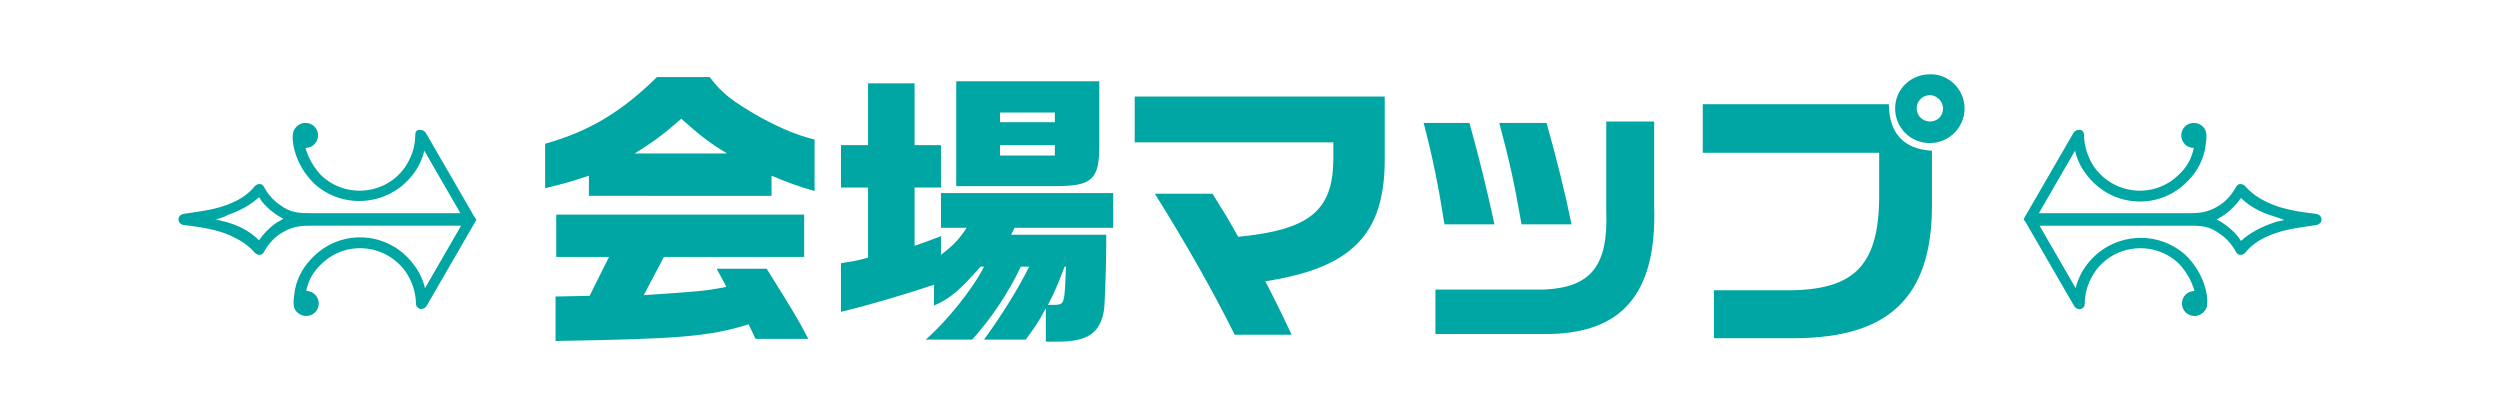
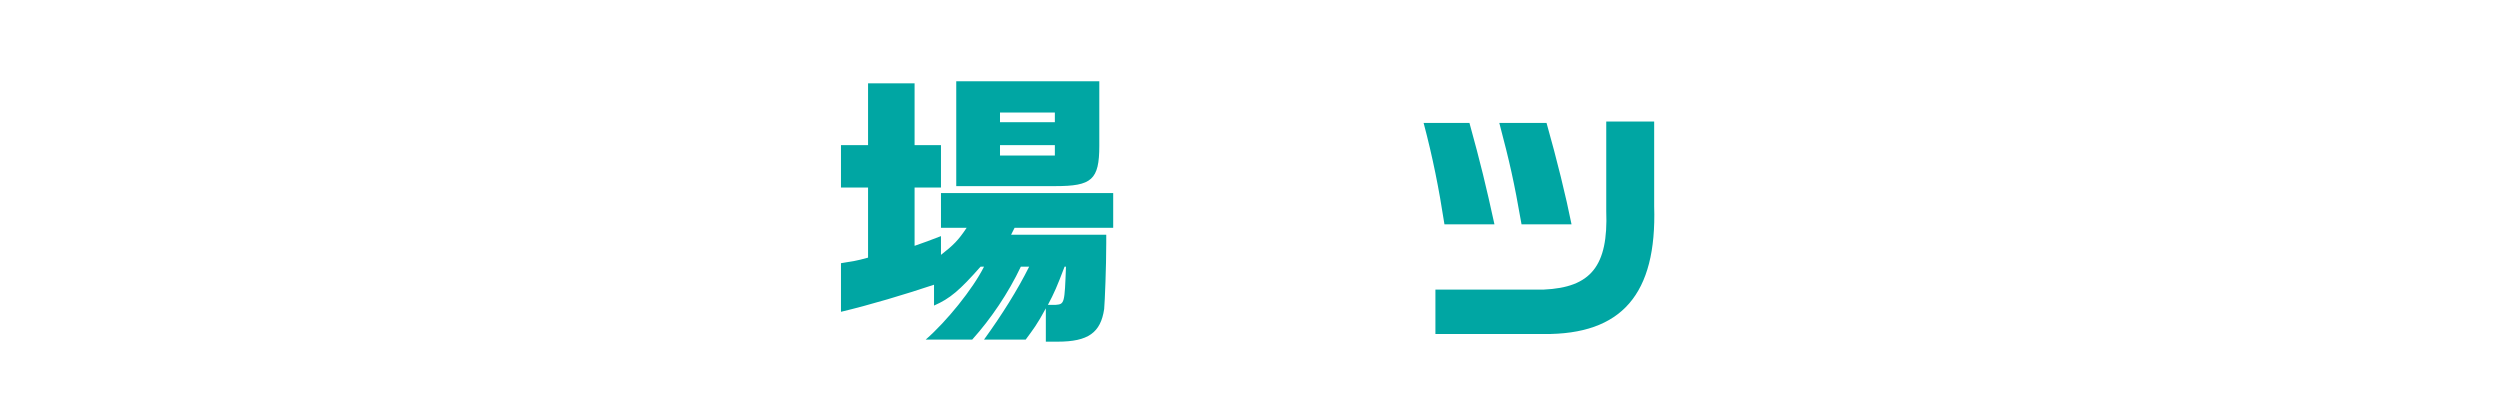
<svg xmlns="http://www.w3.org/2000/svg" version="1.1" id="レイヤー_1" x="0px" y="0px" viewBox="0 0 360 60" style="enable-background:new 0 0 360 60;" xml:space="preserve">
  <style type="text/css">
	.st0{fill:#00A6A3;}
</style>
  <g>
-     <path class="st0" d="M291.4,31.6l0.2-0.4l7-12.1c0.2-0.3,0.5-0.4,0.9-0.4s0.6,0.4,0.6,0.7c0,1.7,0.6,3.4,1.5,4.7   c2.9,4,8.6,4.5,12.1,1.1c1.1-1,1.9-2.3,2.2-3.9l0,0c-1,0-1.8-0.8-1.8-1.8s0.8-1.8,1.8-1.8c0.7,0,1.4,0.4,1.7,1.1   c0.3,0.7,0,2.1-0.1,2.8c-0.4,1.9-1.4,3.5-2.8,4.8c-4.1,3.9-10.7,3.4-14.2-1.2c-0.8-1-1.4-2.2-1.7-3.5l-5.2,9H315   c1.9,0,3-0.1,4.7-1.2c0.9-0.6,1.7-1.5,2.3-2.6c0.1-0.2,0.3-0.4,0.6-0.4c0.3,0,0.5,0.1,0.7,0.3c1.2,1.4,2.9,2.3,4.6,2.9   c1.8,0.6,3.8,0.9,5.7,1.1c0.4,0.1,0.7,0.4,0.7,0.8c0,0.4-0.3,0.7-0.7,0.8c-1.9,0.3-3.9,0.5-5.7,1.1c-1.8,0.6-3.4,1.4-4.6,2.9   c-0.2,0.2-0.4,0.3-0.7,0.3c-0.3,0-0.5-0.2-0.6-0.4c-0.6-1.1-1.4-2-2.3-2.6c-1.6-1.2-2.8-1.2-4.7-1.2h-21.3l5.2,9   c0.3-1.3,0.9-2.5,1.7-3.5c3.5-4.5,10.1-5,14.2-1.2c1.3,1.3,2.3,2.9,2.8,4.8c0.2,0.7,0.4,2.1,0.1,2.8c-0.3,0.6-0.9,1.1-1.7,1.1   c-1,0-1.8-0.8-1.8-1.8s0.8-1.8,1.8-1.8l0,0c-0.4-1.5-1.2-2.8-2.2-3.9c-3.5-3.4-9.3-2.9-12.1,1.1c-0.9,1.3-1.5,2.9-1.5,4.7   c0,0.3-0.2,0.6-0.6,0.7c-0.3,0.1-0.7-0.1-0.9-0.4l-7-12.1L291.4,31.6L291.4,31.6z M327.3,31.1c-1.7-0.5-3.3-1.3-4.6-2.6   c-0.6,0.9-1.4,1.7-2.2,2.3c-0.4,0.3-0.8,0.5-1.3,0.8c0.4,0.2,0.9,0.5,1.3,0.8c0.8,0.6,1.6,1.3,2.2,2.3c1.3-1.2,2.9-2,4.6-2.6   c0.5-0.2,1.1-0.3,1.6-0.4C328.9,31.6,327.5,31.2,327.3,31.1z" />
-     <path class="st0" d="M68.6,31.6L68.4,32l-7,12.1c-0.2,0.3-0.5,0.4-0.9,0.4c-0.3-0.1-0.6-0.4-0.6-0.7c0-1.7-0.6-3.4-1.5-4.7   c-2.9-4-8.6-4.5-12.1-1.1c-1.1,1-1.9,2.3-2.2,3.9l0,0c1,0,1.8,0.8,1.8,1.8s-0.8,1.8-1.8,1.8c-0.7,0-1.4-0.4-1.7-1.1   c-0.3-0.7,0-2.1,0.1-2.8c0.4-1.9,1.4-3.5,2.8-4.8c4.1-3.9,10.7-3.4,14.2,1.2c0.8,1,1.4,2.2,1.7,3.5l5.2-9H45c-1.9,0-3,0.1-4.7,1.2   c-0.9,0.6-1.7,1.5-2.3,2.6c-0.1,0.2-0.3,0.4-0.6,0.4s-0.5-0.1-0.7-0.3c-1.2-1.4-2.9-2.3-4.6-2.9c-1.8-0.6-3.8-0.9-5.7-1.1   c-0.4-0.1-0.7-0.4-0.7-0.8c0-0.4,0.3-0.7,0.7-0.8c1.9-0.3,3.9-0.5,5.7-1.1c1.8-0.6,3.4-1.4,4.6-2.9c0.2-0.2,0.4-0.3,0.7-0.3   s0.5,0.2,0.6,0.4c0.6,1.1,1.4,2,2.3,2.6c1.6,1.2,2.8,1.2,4.7,1.2h21.3l-5.2-9c-0.3,1.3-0.9,2.5-1.7,3.5c-3.5,4.5-10.1,5-14.2,1.2   c-1.3-1.3-2.3-2.9-2.8-4.8c-0.2-0.7-0.4-2.1-0.1-2.8c0.3-0.6,0.9-1.1,1.7-1.1c1,0,1.8,0.8,1.8,1.8S45,21.3,44,21.3l0,0   c0.4,1.5,1.2,2.8,2.2,3.9c3.5,3.4,9.3,2.9,12.1-1.1c0.9-1.3,1.5-2.9,1.5-4.7c0-0.4,0.2-0.7,0.6-0.7s0.7,0.1,0.9,0.4l7,12.1   L68.6,31.6L68.6,31.6z M31.1,31.6c0.5,0.1,1.1,0.3,1.6,0.4c1.7,0.5,3.3,1.3,4.6,2.6c0.6-0.9,1.4-1.7,2.2-2.3   c0.4-0.3,0.8-0.5,1.3-0.8c-0.4-0.2-0.9-0.5-1.3-0.8c-0.8-0.6-1.6-1.3-2.2-2.3c-1.3,1.2-2.9,2-4.6,2.6   C32.5,31.2,31.1,31.6,31.1,31.6z" />
-   </g>
+     </g>
  <g>
-     <path class="st0" d="M102.2,11.1c1.8,2.4,3.3,3.5,7.3,5.8c3.2,1.7,5.1,2.5,7.8,3.2v7.4c-2.5-0.7-3.8-1.2-6.2-2.2v2.9H84.8v-2.9   c-2.4,0.8-3.4,1.1-6.3,1.8v-6.4c6.4-1.8,11-4.6,16.1-9.6H102.2z M79.9,42.7l5-0.1l2.8-5.6h-7.6v-6.1h35.7v6.1H95.6l-2.9,5.5   c7.6-0.5,9-0.6,11.9-1.2l-1.4-2.6h7.2c3.5,5.6,4.5,7.2,6,10.1h-7.6l-1-2.1c-5.8,1.8-10.2,2.1-27.8,2.4V42.7z M104.7,22.1   c-2.5-1.5-3.9-2.6-6.6-5c-2.6,2.3-4,3.3-6.7,5H104.7z" />
    <path class="st0" d="M125.1,12h6.6v8.9h3.8V27h-3.8v8.4c1.7-0.6,2-0.7,3.8-1.4v2.7c1.8-1.4,2.5-2.1,3.7-3.9h-3.7v-5h24.8v5h-14.2   l-0.5,1h13.7V35c0,3.4-0.2,8.4-0.3,9.5c-0.5,3.4-2.3,4.7-6.7,4.7h-1.7v-4.8c-1.3,2.4-1.8,3-2.9,4.5h-6c2.6-3.6,4.8-7.1,6.5-10.5   H147c-1.8,3.8-4.3,7.5-7,10.5h-6.7c3-2.6,6.8-7.3,8.4-10.5h-0.5c-3,3.4-4.4,4.6-6.7,5.6V41c-4.2,1.4-9.2,2.9-13.4,3.9v-7   c1.8-0.3,2.1-0.3,3.9-0.8V27h-3.9v-6.1h3.9V12z M158.3,11.7v9.3c0,4.9-1.1,5.8-6.3,5.8h-14.3V11.7H158.3z M151.9,17.6v-1.4H144v1.4   H151.9z M151.9,22.4v-1.5H144v1.5H151.9z M153.3,38.4c-1.1,2.9-1.5,3.8-2.4,5.5h1.1c1.3-0.1,1.3-0.2,1.5-5.5H153.3z" />
-     <path class="st0" d="M163.5,13.9h35.9V23c0,10.8-4.8,15.6-17.2,17.5c1.3,2.5,2.1,4.1,3.8,7.7h-8.2c-3.3-6.6-7-13.1-11.5-20.3h8.3   l2.1,3.4c0.4,0.7,0.6,1,1.6,2.8c10.2-1,13.6-3.7,13.7-11v-2.6h-28.6V13.9z" />
    <path class="st0" d="M211.6,17.7c1.6,5.8,2.4,9.1,3.6,14.6H208c-0.8-5.2-1.7-9.7-3-14.6H211.6z M238.2,17.5v12.2   c0.4,12.7-4.7,18.5-15.9,18.4h-15.6v-6.4h15.6c6.8-0.3,9.3-3.4,9-11.3V17.5H238.2z M222.7,17.7c1.5,5.3,2.8,10.6,3.6,14.6h-7.2   c-1.1-6.3-1.7-8.9-3.2-14.6H222.7z" />
-     <path class="st0" d="M245.2,15H272c0,4.2,2.2,6.5,6.2,6.7v8.2c-0.1,12.9-6.2,18.7-19.6,18.8h-11.8v-6.9h10.6   c9.8,0,13.3-3.7,13.2-14.1V22h-25.4V15z M282.9,15.6c0,2.7-2.2,5-5,5s-5-2.2-5-5s2.3-4.9,5-4.9C280.6,10.6,282.9,12.9,282.9,15.6z    M276,15.6c0,1.1,0.9,1.9,1.9,1.9c1.1,0,1.9-0.8,1.9-1.9c0-1-0.9-1.9-1.9-1.9C276.9,13.7,276,14.5,276,15.6z" />
  </g>
</svg>